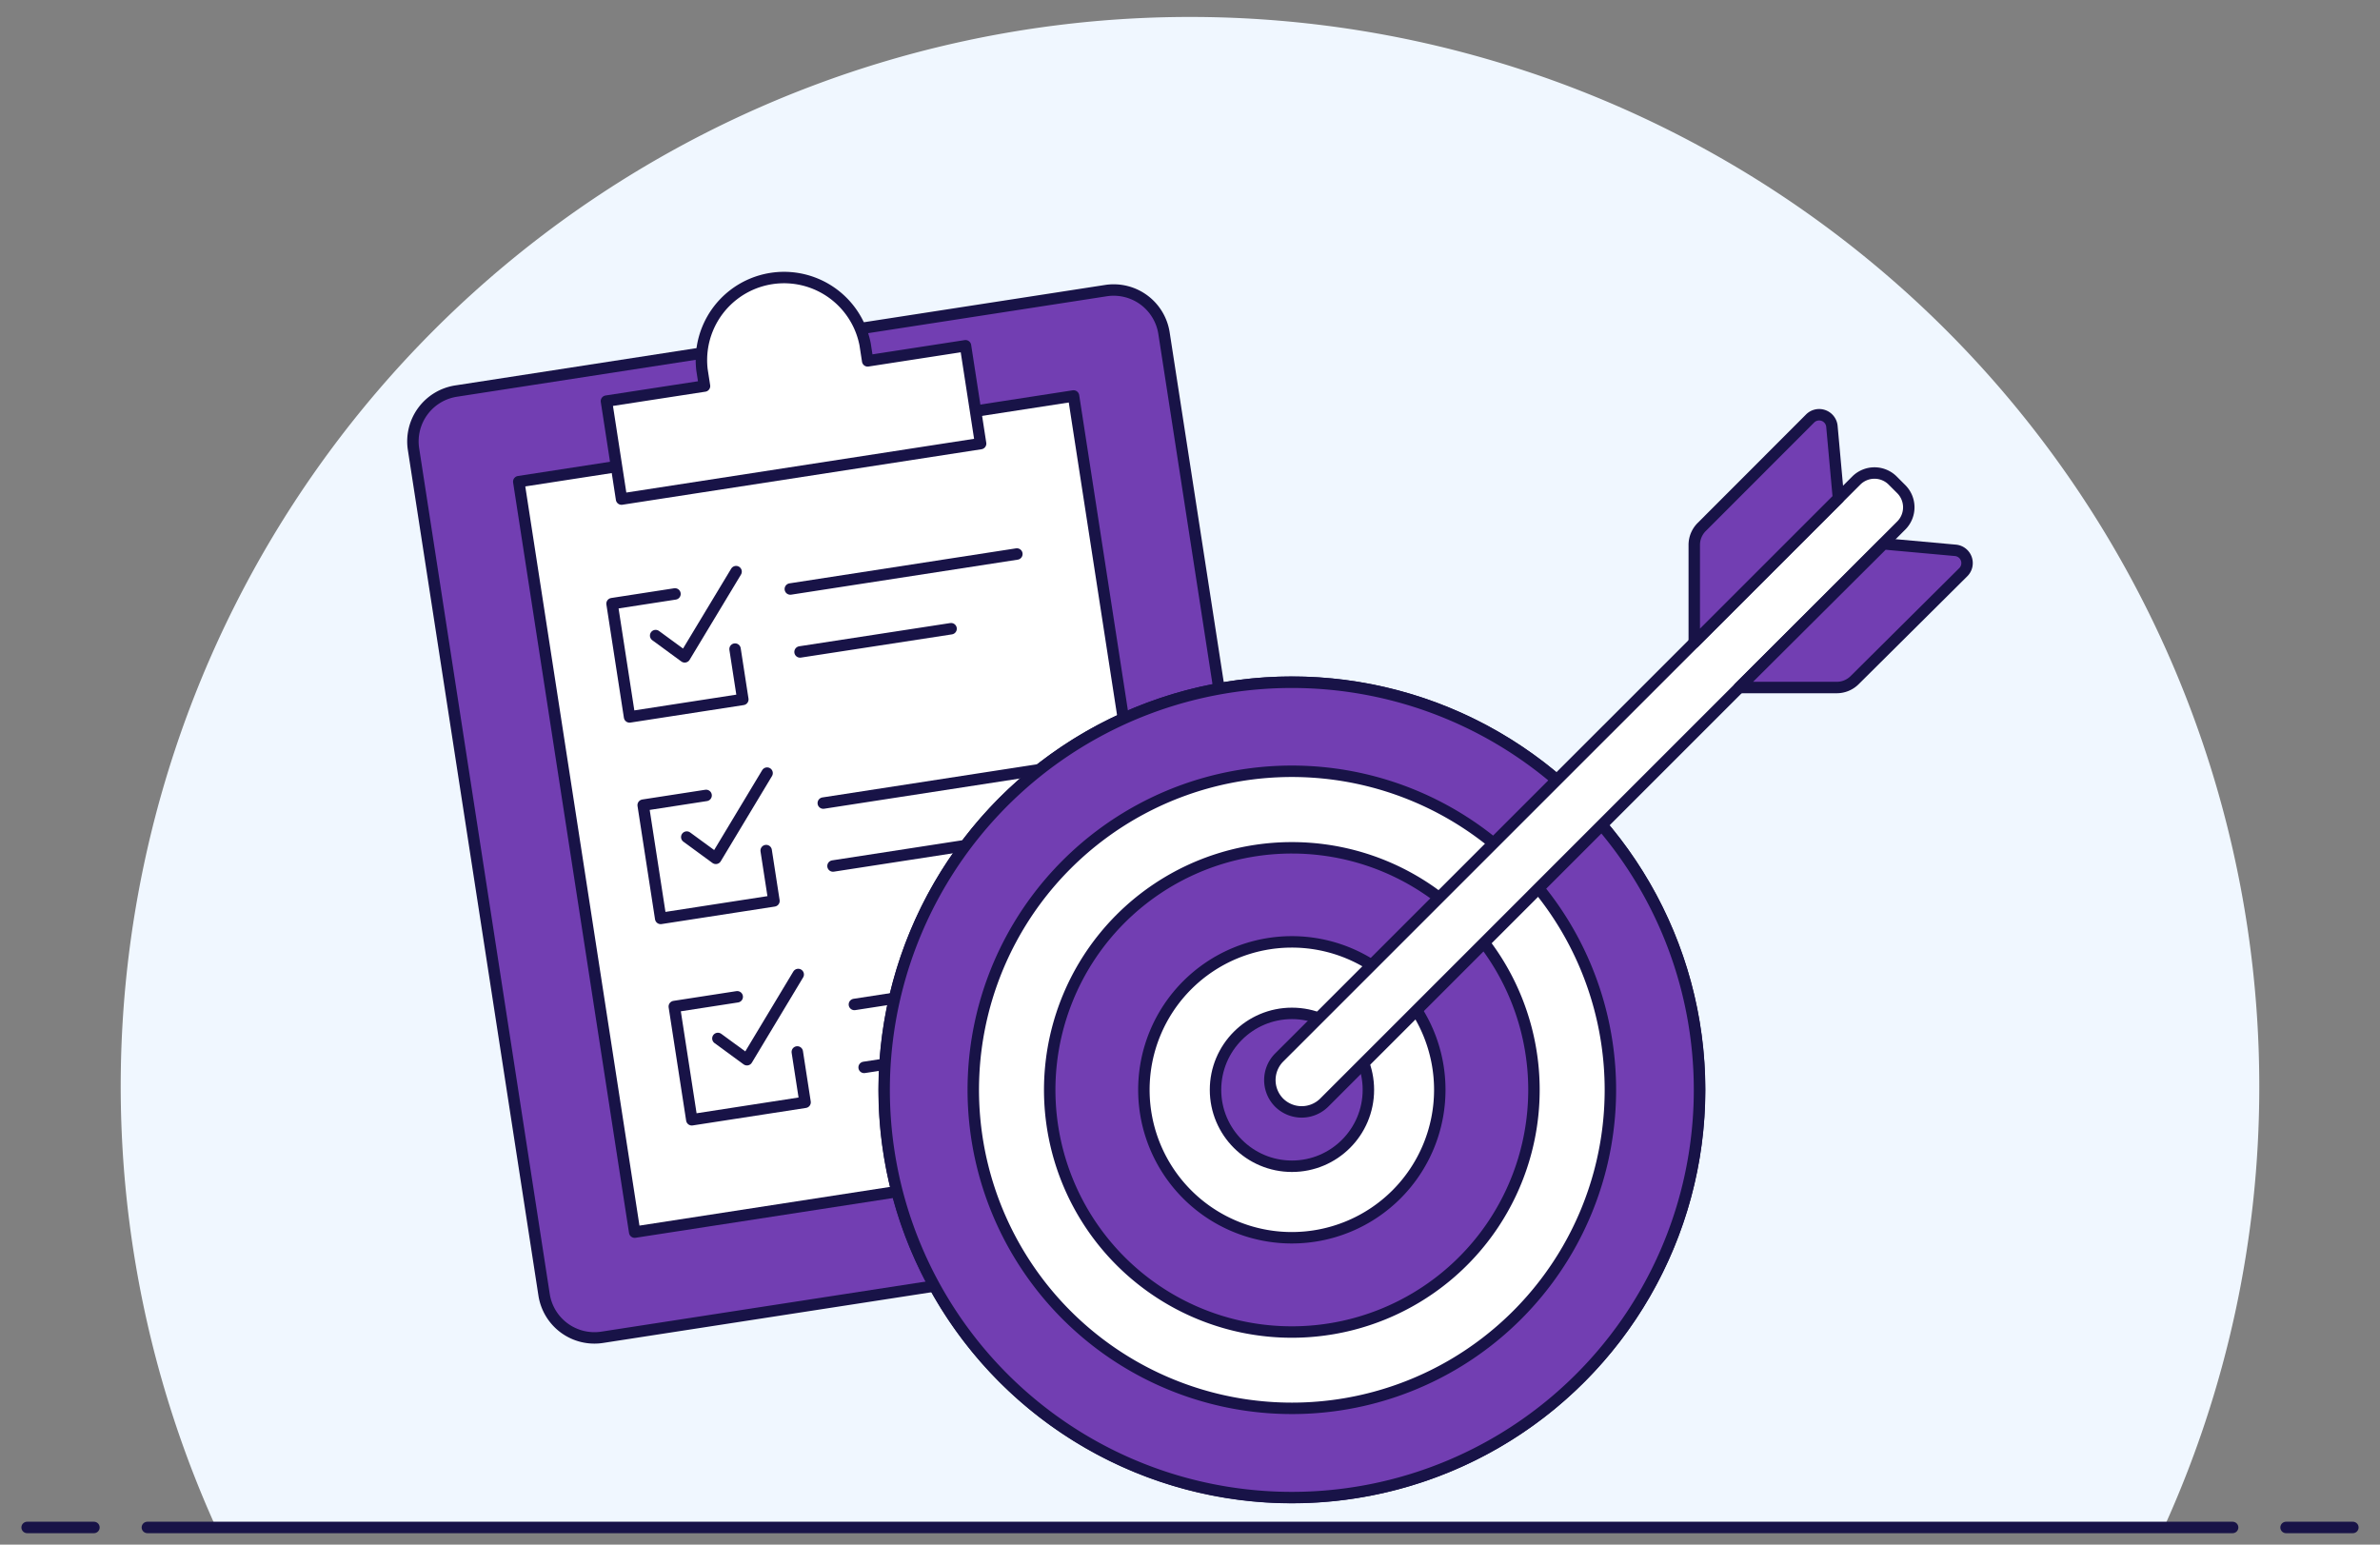
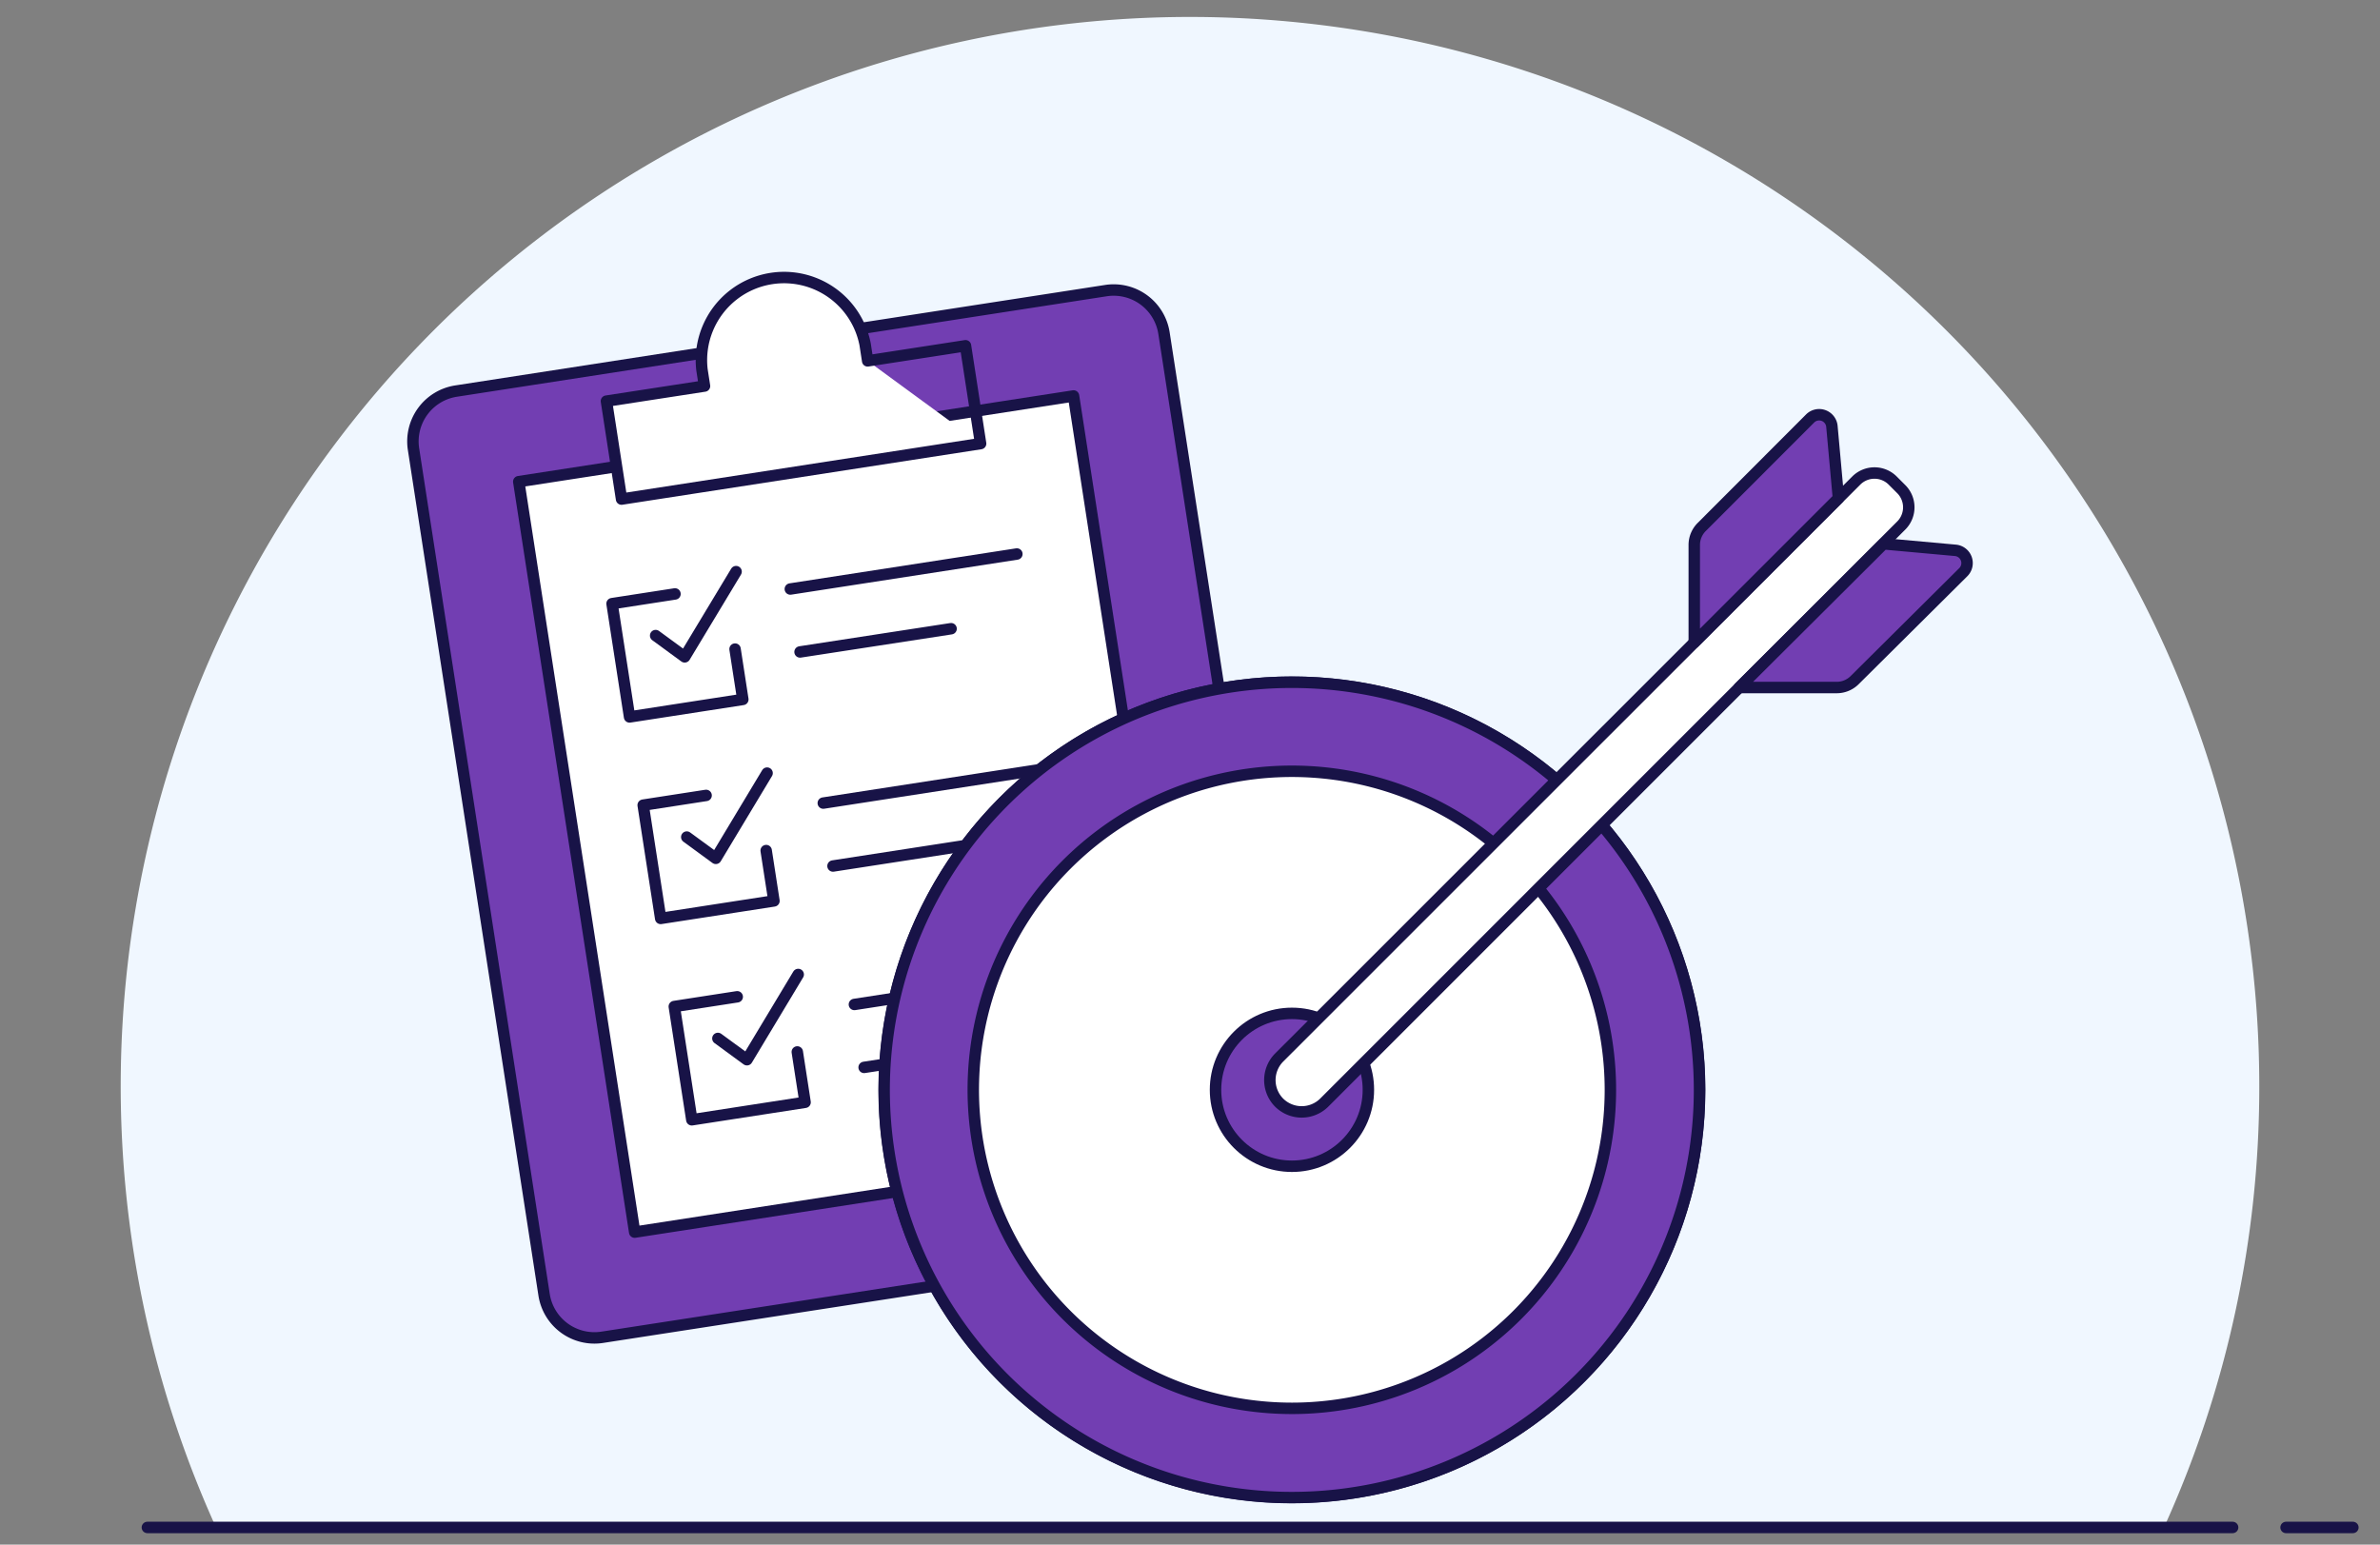
<svg xmlns="http://www.w3.org/2000/svg" id="Ebene_1" data-name="Ebene 1" width="208" height="135" viewBox="0 0 208 135">
  <rect x="0" y="0" width="208" height="135" fill="#808080" stroke="none" />
  <defs>
    <style>.cls-1{fill:#f0f7ff;}.cls-2{fill:none;}.cls-2,.cls-5,.cls-6{stroke:#181347;stroke-linecap:round;stroke-linejoin:round;}.cls-3,.cls-6{fill:#723eb2;}.cls-4,.cls-5{fill:#fff;}</style>
  </defs>
  <title>fitness-goals-orange</title>
  <path class="cls-1" d="M197.45,95A93.45,93.45,0,1,0,18.88,133.5H189.12A93,93,0,0,0,197.45,95Z" />
  <line class="cls-2" x1="12.88" y1="133.5" x2="195.12" y2="133.5" />
-   <line class="cls-2" x1="2.37" y1="133.5" x2="8.21" y2="133.5" />
  <line class="cls-2" x1="199.79" y1="133.5" x2="205.63" y2="133.5" />
  <path class="cls-3" d="M109.43,108.11l-56.8,8.77a4.45,4.45,0,0,1-5.08-3.72L36.14,39.26a4.45,4.45,0,0,1,3.72-5.08L96.65,25.4a4.45,4.45,0,0,1,5.08,3.73L113.15,103A4.45,4.45,0,0,1,109.43,108.11Z" />
  <path class="cls-2" d="M109.43,108.11l-56.8,8.77a4.45,4.45,0,0,1-5.08-3.72L36.14,39.26a4.45,4.45,0,0,1,3.72-5.08L96.65,25.4a4.45,4.45,0,0,1,5.08,3.73L113.15,103A4.45,4.45,0,0,1,109.43,108.11Z" />
  <rect class="cls-4" x="50.11" y="37.96" width="49.06" height="66.37" transform="translate(-9.98 12.23) rotate(-8.78)" />
  <rect class="cls-2" x="50.11" y="37.96" width="49.06" height="66.37" transform="translate(-9.98 12.23) rotate(-8.78)" />
  <polyline class="cls-2" points="64.24 56.73 64.92 61.13 55.02 62.66 53.49 52.76 58.99 51.91" />
  <line class="cls-2" x1="69.07" y1="51.48" x2="88.87" y2="48.42" />
  <line class="cls-2" x1="69.92" y1="56.98" x2="83.12" y2="54.95" />
  <line class="cls-2" x1="71.95" y1="70.19" x2="91.76" y2="67.13" />
  <line class="cls-2" x1="72.8" y1="75.69" x2="86.01" y2="73.65" />
  <line class="cls-2" x1="74.67" y1="87.79" x2="94.48" y2="84.73" />
  <line class="cls-2" x1="75.52" y1="93.29" x2="88.73" y2="91.26" />
  <polyline class="cls-2" points="57.3 55.55 59.84 57.41 64.33 49.96" />
  <polyline class="cls-2" points="66.96 74.34 67.64 78.74 57.74 80.27 56.21 70.37 61.71 69.52" />
  <polyline class="cls-2" points="60.02 73.16 62.56 75.02 67.04 67.57" />
  <polyline class="cls-2" points="69.68 91.94 70.36 96.34 60.46 97.87 58.93 87.97 64.43 87.12" />
  <polyline class="cls-2" points="62.74 90.76 65.28 92.62 69.76 85.17" />
-   <path class="cls-4" d="M75.83,31.54l-.22-1.43a7.22,7.22,0,0,0-14.26,2.21l.22,1.42L53,35.06l1.32,8.56L85.7,38.77l-1.32-8.55Z" />
+   <path class="cls-4" d="M75.83,31.54l-.22-1.43a7.22,7.22,0,0,0-14.26,2.21l.22,1.42L53,35.06l1.32,8.56L85.7,38.77Z" />
  <path class="cls-2" d="M75.83,31.54l-.22-1.43a7.22,7.22,0,0,0-14.26,2.21l.22,1.42L53,35.06l1.32,8.56L85.7,38.77l-1.32-8.55Z" />
  <circle class="cls-5" cx="112.91" cy="95.25" r="35.63" />
  <path class="cls-6" d="M112.91,59.63a35.63,35.63,0,1,0,35.62,35.62A35.63,35.63,0,0,0,112.91,59.63Zm0,63.46a27.84,27.84,0,1,1,27.83-27.84A27.83,27.83,0,0,1,112.91,123.09Z" />
-   <path class="cls-6" d="M112.91,74.1a21.16,21.16,0,1,0,21.15,21.15A21.15,21.15,0,0,0,112.91,74.1Zm0,34.08a12.93,12.93,0,1,1,12.92-12.93A12.93,12.93,0,0,1,112.91,108.18Z" />
  <circle class="cls-6" cx="112.91" cy="95.25" r="6.68" />
  <path class="cls-5" d="M166.16,45.93,115.73,96.37a2.8,2.8,0,0,1-3.94,0h0a2.8,2.8,0,0,1,0-3.94L162.23,42a2.25,2.25,0,0,1,3.18,0l.75.75A2.25,2.25,0,0,1,166.16,45.93Z" />
  <path class="cls-6" d="M148.07,56.15V47.62a2.22,2.22,0,0,1,.66-1.57l9.47-9.48a1.12,1.12,0,0,1,1.9.69l.57,6.29Z" />
  <path class="cls-6" d="M152,60.09h8.53a2.22,2.22,0,0,0,1.57-.66L171.59,50a1.12,1.12,0,0,0-.69-1.9l-6.29-.57Z" />
</svg>